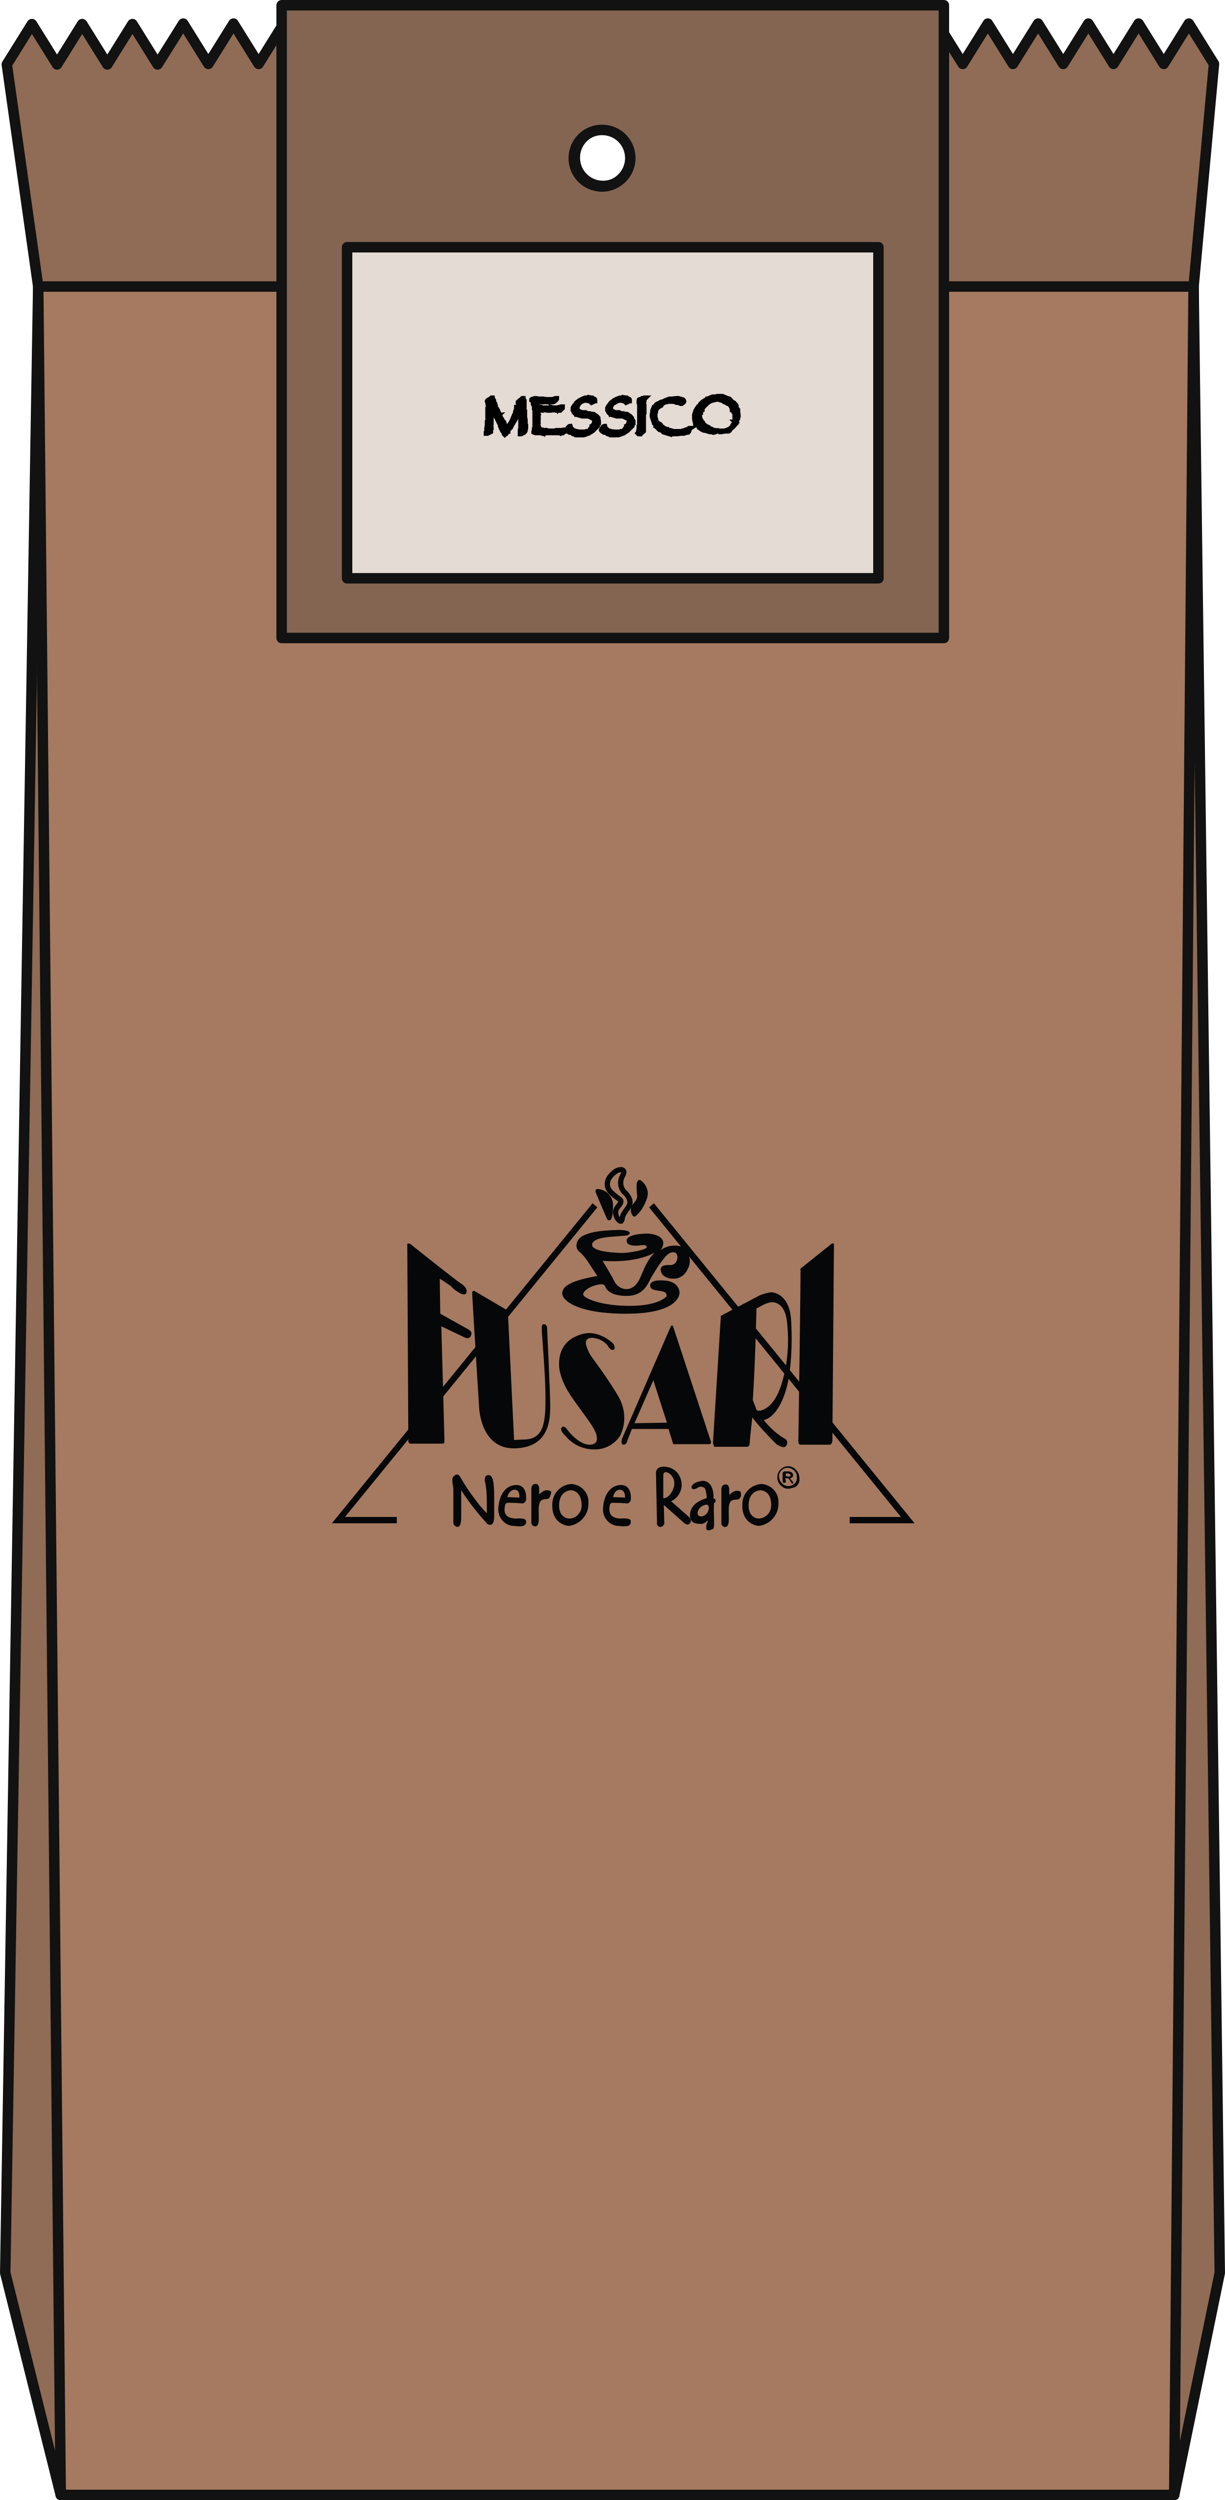
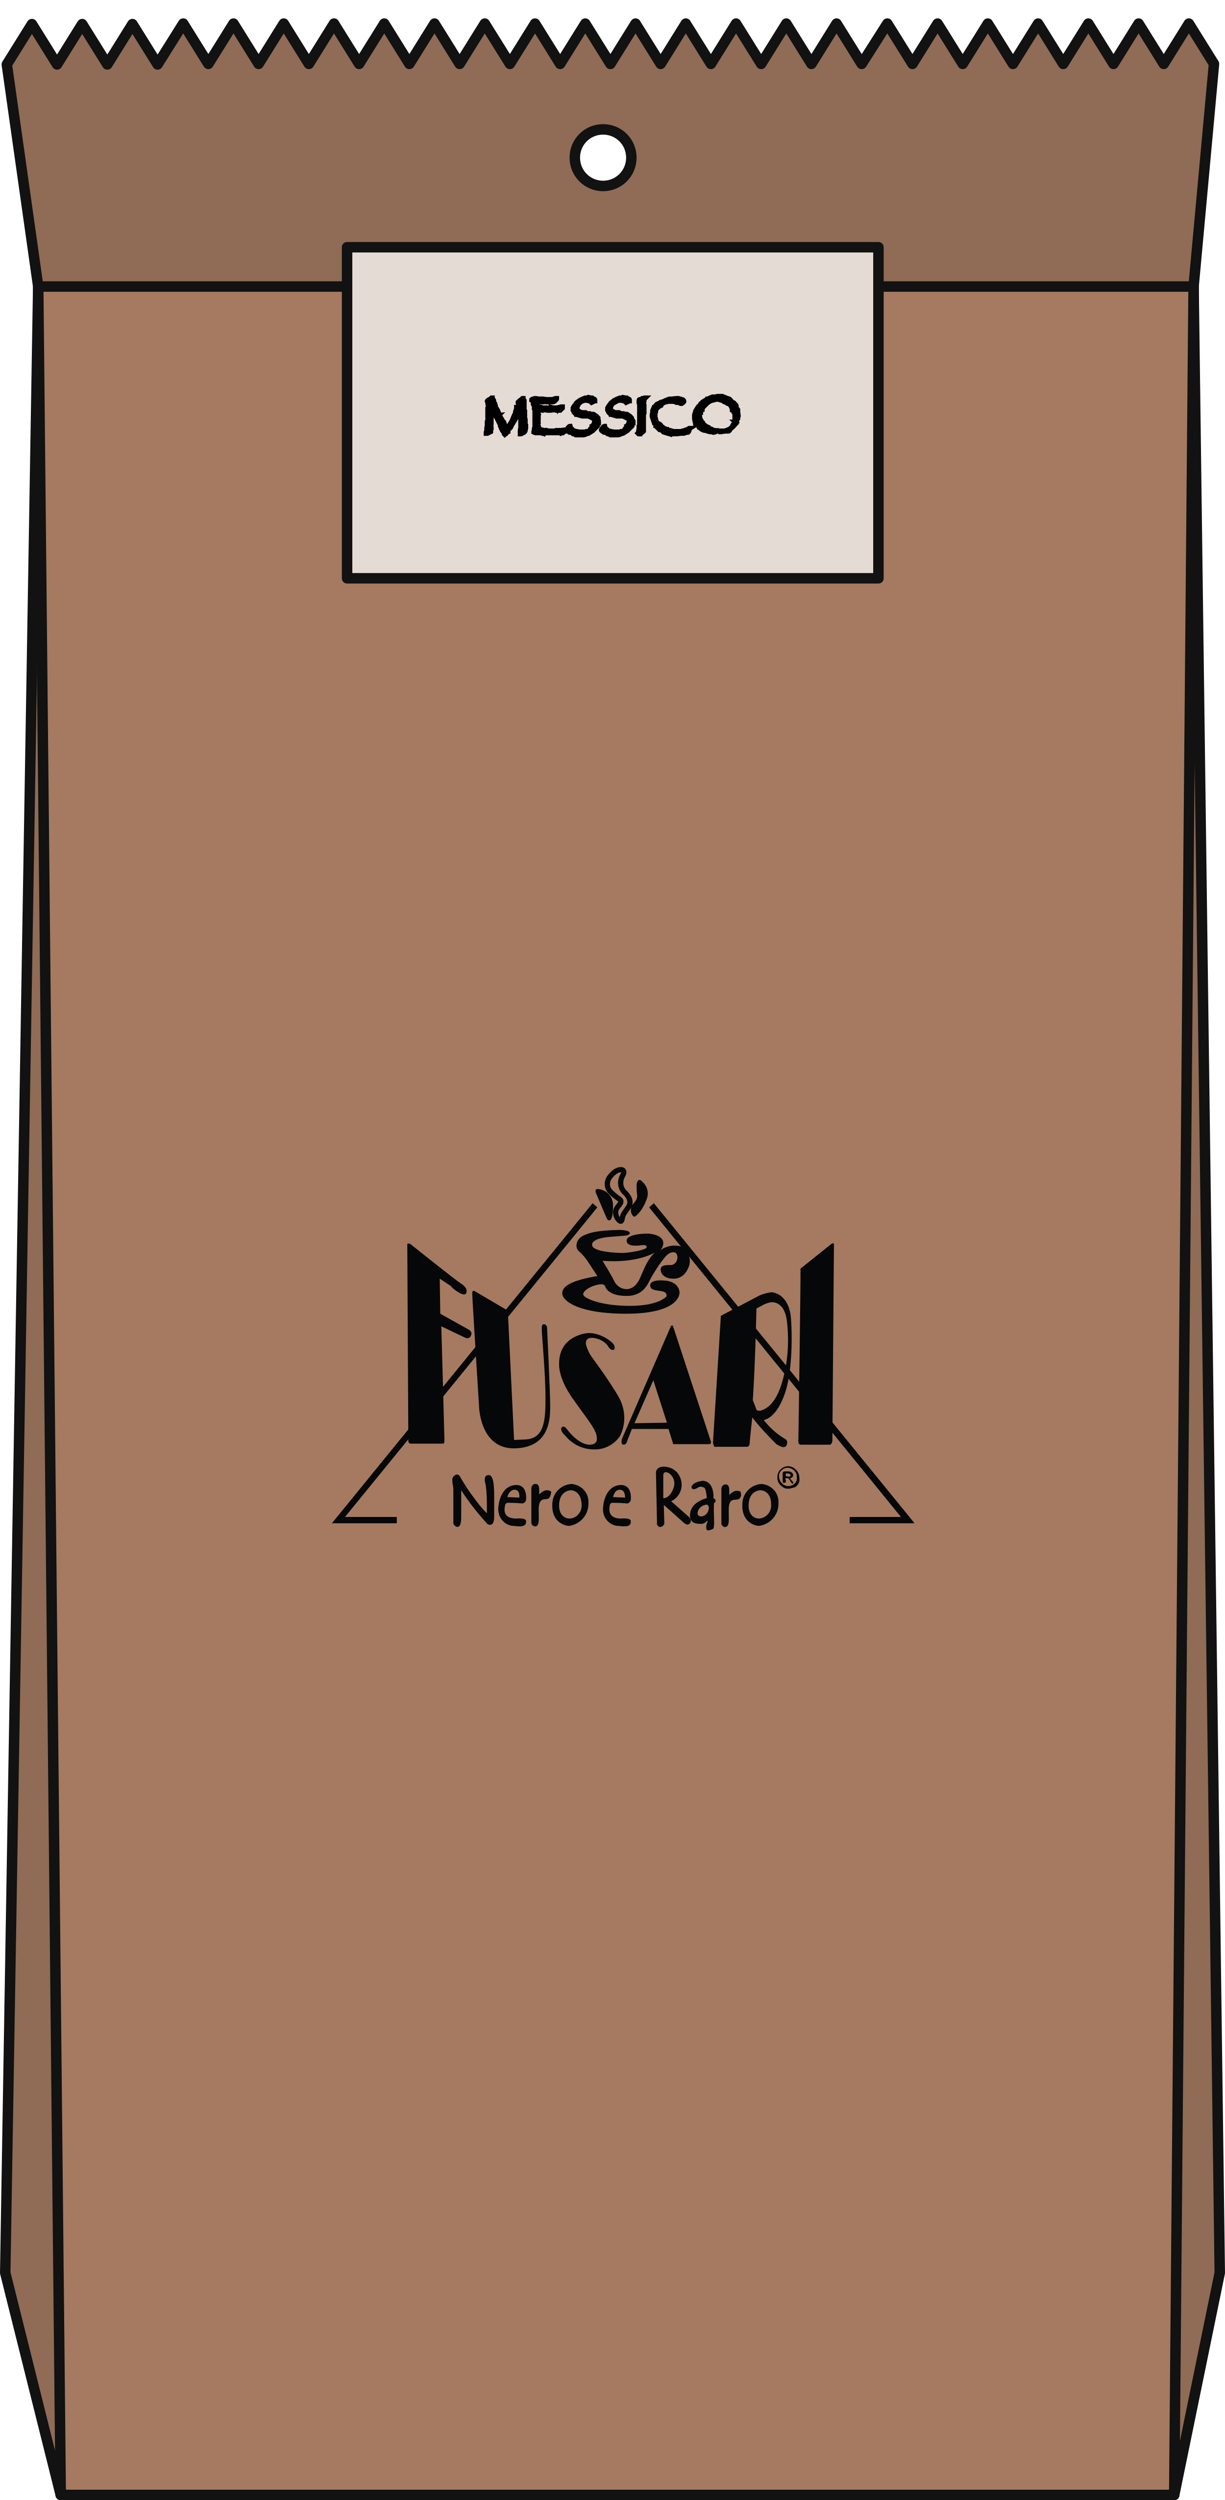
<svg xmlns="http://www.w3.org/2000/svg" version="1.1" id="Livello_1" x="0px" y="0px" viewBox="0 0 234 477.3" style="enable-background:new 0 0 234 477.3;" xml:space="preserve">
  <style type="text/css">
	.st0{fill:#906B55;stroke:#111211;stroke-width:2;stroke-linejoin:round;}
	.st1{fill:#A57A60;stroke:#111211;stroke-width:2;stroke-linejoin:round;}
	.st2{fill:#060708;}
	.st3{fill-rule:evenodd;clip-rule:evenodd;fill:#060708;}
	.st4{fill:none;stroke:#060708;}
	.st5{fill:#846552;stroke:#111211;stroke-width:2;stroke-linejoin:round;}
	.st6{fill:#E5DBD5;stroke:#111211;stroke-width:2;stroke-linejoin:round;}
	.st7{enable-background:new    ;}
	.st8{fill:none;stroke:#000000;}
</style>
  <path class="st0" d="M224.3,476.3H11.6L1,433.9L7.3,54.7l-6-42.4l4.8-7.7l4.8,7.7l4.8-7.7l4.8,7.7l4.8-7.7l4.8,7.7L35,4.5l4.8,7.7  l4.8-7.7l4.8,7.7l4.8-7.7l4.8,7.7l4.8-7.7l4.8,7.7l4.8-7.7l4.8,7.7L83,4.5l4.8,7.7l4.8-7.7l4.8,7.7l4.8-7.7l4.8,7.7l4.8-7.7l4.8,7.7  l4.8-7.7l4.8,7.7l4.8-7.7l4.8,7.7l4.8-7.7l4.8,7.7l4.8-7.7l4.8,7.7l4.8-7.7l4.8,7.7l4.9-7.7l4.8,7.7l4.8-7.7l4.8,7.7l4.8-7.7  l4.8,7.7l4.8-7.7l4.8,7.7l4.8-7.7l4.8,7.7l4.8-7.7l4.8,7.7l4.8-7.7l4.8,7.7L228,54.7l5,379.2L224.3,476.3L224.3,476.3z M115.2,24.7  c-3,0-5.4,2.4-5.4,5.4s2.4,5.4,5.4,5.4s5.4-2.4,5.4-5.4S118.2,24.7,115.2,24.7L115.2,24.7z" />
  <path class="st1" d="M224.3,476.3H11.6L7.3,54.7H228L224.3,476.3z" />
  <path class="st2" d="M174.7,290.8h-12.4v-1.2h9.8L124,230.5l0.9-0.8L174.7,290.8z M75.8,290.8H63.4l49.8-61.1l0.9,0.8l-48.2,59.1  h9.9L75.8,290.8z" />
  <path class="st3" d="M78.4,237.5c0,0-0.6-0.3-0.6,0.1s0.2,37.5,0.2,37.5c0,0.3,0.2,0.5,0.5,0.5l0,0h6c0,0,0.4,0.1,0.4-0.5  s-0.6-21.9-0.6-21.9l4.4,2.1c0,0,0.8,0.5,1.2-0.2s0-1.1-0.6-1.4l-5.2-2.9l-0.1-6.7l2.1,1.4c0.5,0.6,1.1,1,1.8,1.4  c0.9,0.4,1.1,0.2,1.2-0.2s0-1-1.1-1.7S78.4,237.5,78.4,237.5z M97,250.2l1.2,24.7l2.2-0.1c3.6-0.2,3.8-3.6,3.8-8s-0.7-12-0.7-12.7  s-0.1-1.3,0.4-1.3s0.6,0.6,0.6,0.6s0.6,12.7,0.6,14.9s0.1,8-6.7,8.2s-6.9-8.1-6.9-8.1s-1.3-20.8-1.3-21.5s0.5-0.4,0.5-0.4L97,250.2z   M116.8,256.2c0.4,0.3,0.7,0.8,0.6,1.3c0,0-0.4,0.7-1.2-0.4l-0.1-0.2c-0.7-0.9-1.8-1.4-2.9-1.5c-0.8,0-1.3,0.2-1.3,1.1  c0.2,0.9,0.6,1.8,1.1,2.5c0,0,3.5,4.7,5.3,7.9c1.2,2.3,1.3,5,0.1,7.3c-1.1,1.6-3,2.6-5,2.5c-2.1,0-4.1-1-5.4-2.6  c-0.7-0.6-1-1.3-0.7-1.6s0.6-0.2,1.2,0.6s2.4,2.7,4.1,2.7s1.4-1.3,1.4-1.3c0-1.5-1.7-3.4-4.6-7.5s-2.6-6.7-2.6-6.7  c0-5.4,5.4-5.8,5.4-5.8C113.8,254.4,115.5,255.1,116.8,256.2L116.8,256.2z M118.8,274.7l9.3-21.4c0,0,0.3-0.6,0.5,0  s7.2,21.9,7.2,21.9s0.2,0.5-0.4,0.5h-6.8l-0.9-2.9h-7l-0.9,2.3c0,0-0.1,0.7-0.7,0.7S118.8,274.7,118.8,274.7L118.8,274.7z   M121.2,271.7l3.6-8.2l2.6,8.1L121.2,271.7z M136.2,275.3l1.5-24.1l7.4-3.9c0.7-0.3,1.5-0.5,2.2-0.6c0.8,0,3.5,0.7,3.8,5.1  c0.3,4.3,0.1,10.4-1.1,14s-2.8,5-4.1,5.3c1.1,1.4,2.4,2.6,3.9,3.5c0.5,0.2,0.7,0.7,0.5,1.1l0,0v0.1c-0.4,1-1.6,0.1-2-0.1  c-1.6-1.6-3.2-3.3-4.6-5.1c0,0-0.4,3.5-0.5,4.9c0,0,0,0.7-0.5,0.7h-6.3C136.5,276,136.2,276,136.2,275.3L136.2,275.3z M143.8,267.3  c0,0,0.4-5.3,0.7-17.5l1.5-0.8c0.5-0.2,1-0.4,1.5-0.4c0.7,0,2.4,0.4,2.8,3.5c0.5,4.1,0.2,8.4-1.1,12.4c-1.4,4.2-3.4,4.6-3.9,4.8  c0,0-0.7,0.1-0.8-0.2S143.8,267.3,143.8,267.3L143.8,267.3z M152.9,242.2l6-4.8c0,0,0.4-0.2,0.4,0.2s-0.3,37.5-0.3,37.5  s-0.1,0.7-0.5,0.7H153c-0.3,0-0.5-0.2-0.5-0.5l0,0l0,0C152.5,274.8,153,242.2,152.9,242.2L152.9,242.2z" />
  <path class="st3" d="M113.9,227.9c0,0-0.5-1,0.4-0.9c1.7,0.2,2.9,1.6,2.8,3.3c0,2.4-0.5,2.6-0.5,2.6s-0.4,0.3-0.7-0.3L113.9,227.9z" />
  <path class="st4" d="M116.7,227.6c-0.8-0.7-0.9-1.9-0.3-2.8l0,0c1.2-1.6,2.1-1.5,2.3-1.5s0.8,0.2,0.2,1.2c-0.6,1.1-0.4,2.5,0.6,3.3  c0.9,1,1.1,1.8,0.5,2.7s-1,1.3-1.1,1.9s-0.2,1.1-0.8,0.4c-0.6-0.7-0.7-1.7-0.1-2.4c0.5-0.6,0.9-1.1,0.3-1.5S117.2,228.1,116.7,227.6  z" />
  <path class="st3" d="M121.6,226.1c0,0,0.2-1.5,1.1-0.5c1,0.9,1.3,2.2,0.8,3.4c-0.4,1.1-1,2.2-1.9,3c-0.3,0.3-0.5,0.4-0.8,0  c-0.4-0.6-0.4-1.4,0-2c0.6-0.7,1-1.1,0.9-1.9C121.6,227.4,121.6,226.7,121.6,226.1z" />
  <path class="st3" d="M118.3,234.8c0,0,2,0,2,0.6s-1.4,0.5-2.2,0.6s-4.9,0.1-5,1.6s5.3,1.6,5.9,1.6s3.9-0.4,4.5-1  c0,0,0.2-0.6-0.7-0.5s-3,0.4-3.1-0.8s2.9-1.4,3.9-1.4s3.1,0.4,3.1,1.8c0,0.5-0.2,1-0.6,1.4c1.1-0.8,2.5-1.1,3.8-0.8  c1.6,0.7,2.3,2.6,1.6,4.1l0,0l0,0l-0.1,0.2c-0.5,1.2-1.6,2-2.9,1.9c-1.3,0-2.2-0.7-2.3-1.6s0.8-1,1.7-1c0.8,0.1,1.4-0.5,1.5-1.3l0,0  l0,0V240c0-0.9-0.7-1.2-1.6-0.7s-2.6,3.2-3.3,4.4s-1.4,3.7-4.8,3.7s-4-1.5-4.1-1.8s-0.3-0.6-1.6-0.3s-2.6,1.1-2.6,1.8  s3.3,2.2,8.9,2.2s7-1.8,7-1.8s0.3-0.8-0.9-1s-2.2-0.2-2.2-1.1s1.4-1.1,3.1-0.9c1.7,0.2,2.5,1.3,2.5,2.3s-1.2,4-10.2,4  s-12.2-2.4-12.2-3.9s2.1-2.5,6.7-3.3l-1.9-2.9c-0.5-0.7-1-1.3-1.6-1.8c-0.9-0.8-0.5-2.4,0.8-3S114,234.9,118.3,234.8z M122.3,243.9  c-0.9,2.1-2.2,2.2-2.6,2.2c-1.1,0-2-0.7-2.4-1.6c-0.7-1.4-2.2-3.8-2.2-3.8c6.8,0.5,10-1.6,10-1.6  C123.8,240.3,123.2,241.8,122.3,243.9L122.3,243.9z" />
  <path class="st3" d="M109.2,283.3c-2.1,0.1-3.7,1.8-3.7,3.9l0,0v0.1c-0.1,3.3,2.4,4,3.2,4c2.2-0.3,3.8-2.2,3.7-4.4  C112.5,285.1,111.2,283.5,109.2,283.3L109.2,283.3L109.2,283.3z M108.7,289.9c0,0-1.9,0-1.9-2.5s1.7-2.9,2.3-2.9c0,0,1.9,0,2,2.7  c0.1,1.4-0.9,2.6-2.2,2.7l0,0L108.7,289.9L108.7,289.9z" />
  <path class="st3" d="M105,285.8c0,0-0.1,0.4-0.8,0.4s-1.3,0.3-1.3,2s0.2,3.1-0.6,3.2c-0.4,0-0.7-0.2-0.8-0.6l0,0v-0.2v-6.3  c0,0-0.1-0.9,0.7-1s0.8,0.8,0.8,1.1c0,0.3,0,0.6,0,0.9c0,0,0.8-0.9,1.6-0.8s0.7,0.4,0.7,0.4C105.2,285.2,105.2,285.5,105,285.8z" />
  <path class="st3" d="M145.5,283.3c-2.1,0.1-3.7,1.8-3.7,3.9v0.1c-0.1,3.3,2.4,4,3.2,4c2.2-0.3,3.8-2.2,3.7-4.4  C148.8,285.1,147.5,283.5,145.5,283.3L145.5,283.3L145.5,283.3z M144.9,289.9c0,0-1.9,0-1.9-2.5s1.7-2.9,2.3-2.9c0,0,2,0,2,2.7  c0.1,1.4-0.9,2.6-2.3,2.7L144.9,289.9L144.9,289.9z" />
  <path class="st3" d="M141.4,285.9c0,0-0.1,0.4-0.9,0.4s-1.3,0.3-1.3,2s0.2,3.1-0.6,3.2c-0.4,0.1-0.7-0.2-0.8-0.6l0,0l0,0  c0-0.1,0-0.1,0-0.2v-6.3c0,0-0.1-0.9,0.7-1s0.8,0.8,0.8,1.1c0,0.3,0,0.6,0,0.9c0,0,0.8-0.9,1.6-0.8s0.6,0.4,0.6,0.4  C141.6,285.3,141.6,285.6,141.4,285.9z" />
  <path class="st3" d="M98.6,289.9c-2.8,0-2.2-2.1-2.1-2.6s0.7-0.4,0.7-0.4s1.5,0,2.4,0.1c0.4,0.1,0.8-0.2,0.9-0.7v-0.1  c0,0,0.3-2.8-2-2.7s-3.2,2.5-3.3,4.3c-0.2,1.7,1,3.3,2.7,3.5l0,0h0.2c2.2,0.3,2.4-0.2,2.4-0.9S98.6,289.9,98.6,289.9z M98.3,284.4  c1.1,0,0.9,1.5,0.9,1.5l-2.3-0.1C96.9,285.9,97.2,284.4,98.3,284.4L98.3,284.4z" />
  <path class="st3" d="M118.6,289.9c-2.7,0-2.2-2.1-2.1-2.6s0.7-0.4,0.7-0.4s1.5,0,2.4,0.1c0.4,0.1,0.8-0.2,0.9-0.7l0,0l0,0v-0.1  c0,0,0.3-2.8-2-2.7s-3.2,2.5-3.3,4.3c-0.2,1.7,1,3.3,2.7,3.5l0,0c0.1,0,0.2,0,0.2,0c2.2,0.3,2.4-0.2,2.4-0.9  S118.6,289.9,118.6,289.9z M118.4,284.4c1.1,0,1,1.5,1,1.5l-2.3-0.1C117.1,285.9,117.3,284.4,118.4,284.4z" />
  <path class="st3" d="M136.4,286.9c0.2,0,0.3-0.2,0.3-0.4c0-0.2-0.1-0.4-0.4-0.4c0.1-3.6-2.1-3.4-2.1-3.4c-1.6,0.2-2.2,0.9-2.1,1.3  s0.6,0.4,1.2,0c0.4-0.3,1.1-0.2,1.4,0.2c0,0,0,0,0,0.1s0.1,0.1,0.1,0.2c0.1,0.5,0.2,1,0.2,1.5c-2.4,0.7-3.2,2-3.2,3.3  s0.9,1.6,1.8,1.6c0.5,0.1,1.1-0.1,1.4-0.5c0.2-0.2,0.2,0.1,0.1,0.3s-0.2,0.3-0.2,1c0,0.9,1.2,0.2,1.2,0.2s0.4,0.3,0.3-1.9  S136.4,286.9,136.4,286.9z M134.6,289.3c-0.9,0.5-1.8,0-1.1-1.2c0.3-0.4,0.7-0.7,1.2-0.8c0.2-0.1,0.5-0.1,0.6,0.2l0,0  c0.1,0.1,0.1,0.2,0.1,0.3C135.4,288.4,135.1,289,134.6,289.3L134.6,289.3z" />
  <path class="st2" d="M87.4,291.5c-0.2,0-0.4-0.1-0.6-0.3c-0.1-0.1-0.2-0.3-0.2-0.5s0-0.4,0-0.8s0-0.6,0-0.7s0-0.6,0-1.1s0-0.8,0-1.1  s0-0.6,0-1.2s0-0.9,0-1.2s0-0.6-0.1-1.1s-0.1-0.9-0.1-1.1s0.1-0.4,0.3-0.6c0.2-0.2,0.4-0.3,0.6-0.3c0.3,0,0.5,0.2,0.8,0.8  c0.9,1.5,1.7,2.7,2.4,3.6c0.8,1.1,1.6,2.1,2.5,3c0-0.1,0-1.1,0-1.1c0-1.4,0-2.7-0.2-4.1c0-0.2-0.1-0.4-0.1-0.6  c-0.1-0.2-0.1-0.4-0.1-0.7c0-0.7,0.5-0.8,0.7-0.8c0.8,0,1.1,1.2,1.1,4c0,0.4,0,1.1,0,1.9s0,1.5,0,1.9c0,0.3,0,0.7-0.1,1  c-0.1,0.6-0.5,0.7-0.7,0.7c-0.3,0-0.6-0.2-0.8-0.5c-1.7-1.9-3.3-3.9-4.7-6.1v0.8v1.3c0,0.3,0,0.8,0,1.5s0,1.1,0,1.5  S88.1,291.5,87.4,291.5z" />
  <path class="st3" d="M131.5,289.5l-3.3-2.9c1.7-0.8,2.5-2.8,1.7-4.6c-0.5-1.2-1.6-1.9-2.9-2c-1.7-0.1-1.7,1.1-1.7,1.1l0.2,9.6  c-0.1,0.3,0.1,0.6,0.4,0.8l0,0c0.1,0,0.2,0,0.2,0c0.4,0,0.7-0.3,0.8-0.6l0,0v-0.1l-0.1-3.5l3.6,3.2c0,0,0.9,1,1.4,0.3  S131.5,289.5,131.5,289.5z M126.7,286v-4.4c0,0,0-0.9,1-0.4c1,0.6,1.4,1.9,0.9,3C128.2,285.4,127.3,286.1,126.7,286L126.7,286z" />
  <path class="st2" d="M150.6,284.2c-0.2,0-0.5,0-0.7-0.1c-0.9-0.4-1.5-1.2-1.4-2.2c0-1.1,1-2,2.1-2l0,0c1.2,0.1,2.1,1.1,2.1,2.3  c0.1,0.7-0.2,1.3-0.8,1.7C151.5,284,151,284.2,150.6,284.2z M150.5,280.2c-0.9,0-1.7,0.7-1.7,1.6l0,0l0,0c0,0.8,0.5,1.5,1.2,1.8  c0.5,0.2,1.1,0.1,1.6-0.2c0.4-0.3,0.7-0.8,0.6-1.4C152.3,281.1,151.5,280.3,150.5,280.2L150.5,280.2z" />
  <path class="st3" d="M149.5,282.7v-1.4c0,0,0-0.4,0.4-0.4h0.8c0,0,0.8,0.1,0.8,0.7c0,0.3-0.2,0.6-0.6,0.6c0.1,0.2,0.3,0.4,0.5,0.6  c0.1,0.1,0.2,0.3,0.1,0.4l0,0l0,0c-0.1,0.1-0.3,0-0.5-0.4s-0.4-0.6-0.5-0.6H150c0,0,0,0.2,0.1,0.4s0,0.5-0.3,0.5  S149.5,283,149.5,282.7z M150.1,281.8v-0.5h0.5c0,0,0.4,0.1,0.4,0.3s-0.1,0.3-0.3,0.3S150.1,281.8,150.1,281.8L150.1,281.8z" />
-   <path class="st5" d="M53.8,1v120.8h126.5V1H53.8z M115,35.6c-3,0-5.4-2.4-5.4-5.4s2.4-5.4,5.4-5.4s5.4,2.4,5.4,5.4l0,0  C120.4,33.1,118,35.6,115,35.6L115,35.6z" />
  <rect x="66.3" y="47.2" class="st6" width="101.5" height="63.2" />
  <g>
    <g>
      <g class="st7">
        <path d="M100.3,82.2c0,0.1-0.1,0.2-0.2,0.3c-0.1,0.1-0.2,0.1-0.2,0.1c0,0,0,0-0.1,0l-0.1,0.1c-0.1,0.1-0.1,0.1-0.2,0.1l-0.1,0     l0-0.1l0-0.3l0-0.2l0.1-0.6l0-0.3l0-0.6l0-0.2l0-0.5l0-0.3l0-0.2l-0.1-0.6l0.1-0.1l-0.1,0v-0.1l-0.1-0.3l0-0.3l0-0.1l-0.1,0     l0,0.1l0,0.1L99,78.6l0,0.1l-0.1,0.1l0,0.1L98.8,79l0,0.2l-0.1,0.3l0,0.1c-0.1,0.1-0.2,0.2-0.2,0.2l-0.2,0.4L97.8,81l-0.3,0.6     l-0.1,0.1l-0.3,0.3c0,0-0.1,0.1-0.1,0.1c0,0,0,0,0,0c0,0.1,0,0.1,0,0.2l0,0c-0.1,0-0.1,0-0.1,0.1c0,0-0.1,0.1-0.1,0.1     c0,0.1-0.1,0.2-0.1,0.2c0,0-0.1,0.1-0.1,0.1s-0.1,0-0.2,0.1c-0.1-0.1-0.1-0.2-0.1-0.2s0-0.1,0-0.1l0,0c0-0.1,0-0.1-0.1-0.2l0,0     L96,82.2l-0.1-0.3l-0.1-0.1l-0.1-0.3l-0.1-0.2c0-0.1,0.1-0.2,0.1-0.2c0-0.1,0-0.1,0-0.1l-0.2-0.1l-0.6-1.2l-0.2-0.3h0l0-0.1     L94.6,79l0-0.1l-0.1,0l-0.1-0.1c-0.1-0.2-0.2-0.3-0.2-0.4s-0.1-0.2-0.1-0.3c-0.1,0-0.1,0-0.2-0.1l-0.1,0.2h-0.1l0,0     c0,0.1,0.1,0.1,0.1,0.2l0,0.4c0,0.1,0,0.1,0,0.1c0,0,0,0.1,0,0.1c0,0,0,0.1-0.1,0.1l0.1,0.2l0,0.1l0,0.3l0,0.2l0,1.1l-0.1,0.2     c0,0.1,0.1,0.2,0.1,0.3v0v0.1c-0.1,0-0.1,0-0.2,0.1s0,0.1-0.1,0.2l0.2,0.1l0,0.1v0.1c0,0.1,0,0.2,0,0.2l-0.4,0.2l-0.2,0.1l-0.1,0     l-0.1,0l0-0.1l0-0.1l0.1-0.2v-0.5l0.1-0.6l0-0.3l0-0.1l0-0.2l0-0.1c0,0,0.1-0.1,0.1-0.2l0.1,0c0-0.1,0-0.1,0-0.1l-0.1-0.1     c0,0,0,0,0,0s0,0,0,0c0,0,0-0.1,0.1-0.2c-0.1-0.1-0.1-0.2-0.1-0.2v0l0-0.6l0-0.5l0-0.1l0.2,0c0,0,0-0.1,0-0.1v0l-0.2,0l0-0.2     l0.2,0l0-0.1c0-0.1,0-0.1-0.1-0.1l0-0.3h0l0-0.1L93.2,77l0-0.2l-0.1-0.2c0-0.1,0.1-0.1,0.2-0.2l0.1,0l0.1-0.1l0.1,0l0.2-0.2     c0,0,0.1-0.1,0.1-0.1l0.1,0c0,0.1,0,0.1,0,0.1c0,0,0.1,0.1,0.1,0.1c0,0,0,0.1,0,0.1c0,0,0,0.1,0.1,0.1s0.1,0.1,0.1,0.2l0,0.1     l0,0.2l0,0.1l0.2,0.1l0.1,0.4l-0.1,0.2l0.1,0l0,0.1c0.1,0,0.2,0.1,0.2,0.2l0.2,0.3l0.2,0.5C95,78.9,95,79,95,79l0,0.1l0.1,0     c0.1,0,0.1,0,0.1,0s0,0.1,0.1,0.1l-0.1,0.1c0,0,0.1,0.1,0.1,0.1h0.1l0.1,0.1c0.1,0.2,0.2,0.4,0.2,0.4l0,0.2l0,0.1l0.1,0l0.1,0     l0.1,0.2l0.2,0.2l0,0.2l0.1,0.1l0.1,0.3l0.1,0.1l0.2,0.3l0.1,0.1l0.1-0.1l0.4-0.4l0.2-0.3l0.2-0.3l0.2-0.4l0.4-1l0.2-0.3l0-0.3     l0.2-0.6l0-0.2l0.1,0l0.1,0v0l0.1,0l0-0.1l-0.1,0c0-0.1,0.1-0.2,0.1-0.2l0.1,0l0.1-0.1c0-0.1-0.1-0.1-0.1-0.2     C99,77,99,77,99,76.9c0,0,0,0,0-0.1l0.1-0.1l0.2-0.2l0.3-0.2c0.1-0.1,0.2-0.2,0.2-0.2l0.1,0l0,0.3l0,0l0.1,0c0.1,0,0.1,0,0.1,0.1     l0,0.2l0,0.2l-0.1,0l0,0.1l0.1,0.2l0,1v0c0,0.1,0,0.1,0,0.1l-0.1,0.2c0,0,0,0.1,0,0.1c0,0,0.1,0.1,0.1,0.1c0,0,0.1,0,0.1,0l0,0.2     l0,0.8l0.1,0.4l0,0.6l0,0.4c0,0.1,0,0.1,0,0.2c0,0.1,0.1,0.1,0.1,0.1s0,0.1,0,0.3L100.3,82.2L100.3,82.2z" />
        <path d="M108,82.1l-0.1,0.2l-0.1,0c0,0-0.1,0-0.1,0l-0.1,0.2l-0.1,0.1l0,0l-0.2,0l-0.2,0.1h0l-0.2-0.1l0,0l-0.6,0l-0.2,0     l-0.1-0.1c-0.2,0-0.3,0.1-0.3,0.1l-0.2,0l-0.1,0l0-0.1h-0.1l0,0l-0.2,0.1l-1,0l-0.1,0.1c-0.1-0.1-0.2-0.1-0.2-0.1l0,0l-0.2,0.1     l-0.3-0.1l-0.9,0c0,0-0.2,0-0.4-0.1l0-0.1l0.1-0.3l0-0.3l0.1-0.2v-0.4l0-0.1l0-1.1l0-0.3l0-0.1l0-0.1l0.2,0     c0-0.1-0.1-0.1-0.1-0.2s-0.1-0.1-0.1-0.1l0-0.1l0-0.4l0-0.6l0-0.2l0-0.1l-0.1,0l0-0.1l0-0.3l-0.1-0.1l0,0l0-0.1l0-0.1l0.3,0.1     l-0.1-0.1c0,0-0.1-0.1-0.1-0.1c0,0,0,0,0-0.1l-0.1,0l-0.1,0c0-0.2,0-0.3,0-0.3s0-0.1-0.1-0.1l-0.2-0.1l0-0.1c0,0,0.1-0.1,0.2-0.1     l0.1,0c0.2-0.1,0.3-0.1,0.4-0.1c0,0,0,0,0,0s0,0,0,0l0.7,0.1l0.3,0l0.2,0.1c0.1,0,0.2-0.1,0.2-0.1c0,0,0,0,0,0l0.7,0.1l0.6,0     l0.3,0.1l0.1,0v-0.1c0.2,0,0.4-0.1,0.5-0.1c0.1-0.1,0.2-0.1,0.3-0.1l0.1,0c0,0.1,0,0.1-0.1,0.2c0,0-0.1,0.1-0.2,0.1     c0,0.1,0,0.1,0,0.1s-0.1,0.1-0.1,0.1c-0.2,0.1-0.3,0.1-0.4,0.1h-0.1l-0.3,0l-0.2,0l-0.4,0l-0.1,0c-0.1-0.1-0.2-0.1-0.3-0.1     c-0.1,0.1-0.2,0.1-0.4,0.1l-0.1,0l0-0.1l-0.1,0l-0.1,0.1l-0.7-0.1l-0.1,0.2l0,0v0l0,0.3l0,0.4l0,0.1l0,0.1l0.1,0l0.7,0.1     c0,0,0.1,0,0.2,0.1l0.2,0c0.1,0,0.2,0,0.2,0h0l0.5,0l0.3,0h0.3c0.1,0,0.1,0,0.1,0s0.1,0,0.1-0.1l0.4,0.1l0.1,0l0.2,0l0.4,0     l0.4-0.1c0,0,0.1,0,0.1,0.1l0.1-0.1c0.1-0.1,0.1-0.1,0.2-0.1l0.1,0l0.1,0v0.2l-0.1,0.1l-0.3,0.3c0,0-0.1,0-0.1,0h0l-0.3,0l-0.4,0     l-0.2-0.1l-0.8,0.1l-0.2,0c0-0.1-0.1-0.1-0.1-0.1c0,0,0,0-0.1,0l-0.2,0.1l-0.6-0.1l-0.3,0.1l-0.2-0.1l-0.2,0.1l-0.5,0l0,0.1     l0,0.3l-0.1,0.3l0,0.1l0.1,0.1l-0.1,0.2c0,0.1,0.1,0.2,0.1,0.2l0,0.2l0,0.4v0c0,0,0,0.1-0.1,0.2c0.1,0.1,0.1,0.2,0.1,0.3     c0,0,0,0,0,0.1l-0.1,0.3l0.1,0.2L103,82l0.2,0l0.7,0.2l0.2,0c0.1,0,0.1,0,0.2,0.1c0.1-0.1,0.1-0.1,0.1-0.1h0l0.4,0.1l0.3,0l0.2,0     l0.6,0l0.2,0l0.3,0l0.1,0l0-0.1l0.1,0l0.5,0l0.1,0l0.6-0.1c0,0,0.1,0,0.1,0c0.1,0,0.1,0,0.1,0C107.9,82.1,108,82.1,108,82.1z" />
        <path d="M114.3,80.4c0,0.1,0,0.2,0,0.3l-0.2,0l-0.1,0l0,0.1c0.1,0,0.1,0.1,0.1,0.2c0,0.1,0,0.2,0,0.3l-0.3,0.3l-0.1,0.1l-0.2,0.2     l-0.2,0.2l-0.1,0.1l-0.8,0.5l-0.4,0.1c-0.1,0-0.2,0.1-0.2,0.1c0,0,0,0-0.1,0c-0.1,0.1-0.2,0.1-0.3,0.1l-0.2,0h-0.4l-0.2,0l-0.6,0     l-0.3-0.2l-0.1,0l0.1,0l-0.1,0l-0.1,0l-0.4-0.3l-0.3,0l-0.3-0.2c-0.1-0.1-0.2-0.1-0.2-0.2c0-0.1,0-0.1,0.1-0.2     c0.1-0.1,0.1-0.2,0.2-0.3c0.1-0.1,0.2-0.2,0.3-0.2l0.1,0.4c0.1,0,0.1,0.1,0.1,0.1s0,0.1,0.1,0.1l0.1,0l0.1,0.1l0.1,0.1l0.3,0.1     l0.3,0.1l0.7,0.1c0.1,0.1,0.2,0.1,0.2,0.1c0,0,0.1,0,0.1-0.1l0.1,0l0.6,0l0.2-0.1l0.1,0l0.2,0l0.2-0.1c0.1,0,0.2-0.1,0.2-0.2     l0.1-0.2l0.2-0.2c0,0,0.1-0.1,0.1-0.2c0.1,0,0.2,0,0.2-0.1l0-0.1l0-0.1l0.1-0.1l0.2-0.5h0l0-0.3l-0.1-0.3l0-0.1l-0.1,0l-0.4-0.2     l-0.4-0.2l-0.1-0.1l-0.1-0.1l-0.1,0.1l0,0l-0.7,0l-0.2-0.2l-0.1,0.2l-0.1,0l-0.3-0.1c-0.2,0-0.3-0.1-0.4-0.1     c-0.1,0-0.2-0.1-0.3-0.1l0-0.1l-0.2-0.1c0,0,0,0-0.1,0c-0.1-0.1-0.2-0.2-0.2-0.2c0-0.1-0.1-0.2-0.1-0.3l0,0l-0.1-0.1l0-0.2l0-0.2     v0l0.1-0.2l0.1-0.1l0.1-0.2l0.2-0.1c0.1-0.1,0.1-0.1,0.1-0.3l0.1-0.1l0.5-0.4l0.2-0.1l0.4-0.2l0.5-0.2l0.1,0l0.1,0l0.3,0l0.1-0.1     l0.5,0.1l0.2,0l0.1,0.1l0.2,0.1c0.2,0,0.2,0.1,0.2,0.2c0,0,0,0,0,0.1c-0.1,0-0.1,0-0.1,0l-0.1,0.1c-0.1,0.1-0.2,0.1-0.4,0.2     l-0.1-0.1l-0.3-0.2l-0.1,0l-0.4-0.1l-0.2,0l-0.3,0l-0.5,0.2l-0.3,0.2l-0.2,0.2l-0.1,0.1l-0.2,0.4l-0.2,0.1l0,0.1l0.1,0.1     c0,0,0,0.1,0,0.1c0,0,0,0.1,0,0.2l-0.2,0.1l0,0.1l0.1,0l0.2,0l0.2,0.2l0.4,0.2l0.1,0.1l0.3,0l0.3,0l0,0.1l0.1,0l0.2,0     c0,0,0.1,0,0.1,0l0.3,0.1l0.1,0c0,0.2,0.1,0.2,0.1,0.2c0,0,0,0,0,0c0,0,0,0,0,0l0.2-0.1l0.3,0l0.2,0c0.1,0,0.2,0,0.3,0.1l0.2,0.2     c0,0,0,0,0,0s0,0,0,0c0,0,0,0,0.1,0h0c0,0,0.2,0.1,0.3,0.3l0.1,0.1l0,0.1L114.3,80.4z" />
        <path d="M120.9,80.4c0,0.1,0,0.2,0,0.3l-0.2,0l-0.1,0l0,0.1c0.1,0,0.1,0.1,0.1,0.2c0,0.1,0,0.2,0,0.3l-0.3,0.3l-0.1,0.1l-0.2,0.2     l-0.2,0.2l-0.1,0.1l-0.8,0.5l-0.4,0.1c-0.1,0-0.2,0.1-0.2,0.1c0,0,0,0-0.1,0c-0.1,0.1-0.2,0.1-0.3,0.1l-0.2,0h-0.4l-0.2,0l-0.6,0     l-0.3-0.2l-0.1,0l0.1,0l-0.1,0l-0.1,0l-0.4-0.3l-0.3,0l-0.3-0.2c-0.1-0.1-0.2-0.1-0.2-0.2c0-0.1,0-0.1,0.1-0.2     c0.1-0.1,0.1-0.2,0.2-0.3c0.1-0.1,0.2-0.2,0.3-0.2l0.1,0.4c0.1,0,0.1,0.1,0.1,0.1s0,0.1,0.1,0.1l0.1,0l0.1,0.1l0.1,0.1l0.3,0.1     l0.3,0.1l0.7,0.1c0.1,0.1,0.2,0.1,0.2,0.1c0,0,0.1,0,0.1-0.1l0.1,0l0.6,0l0.2-0.1l0.1,0l0.2,0l0.2-0.1c0.1,0,0.2-0.1,0.2-0.2     l0.1-0.2l0.2-0.2c0,0,0.1-0.1,0.1-0.2c0.1,0,0.2,0,0.2-0.1l0-0.1l0-0.1l0.1-0.1l0.2-0.5h0l0-0.3l-0.1-0.3l0-0.1l-0.1,0l-0.4-0.2     l-0.4-0.2l-0.1-0.1l-0.1-0.1l-0.1,0.1l0,0l-0.7,0l-0.2-0.2l-0.1,0.2l-0.1,0l-0.3-0.1c-0.2,0-0.3-0.1-0.4-0.1     c-0.1,0-0.2-0.1-0.3-0.1l0-0.1l-0.2-0.1c0,0,0,0-0.1,0c-0.1-0.1-0.2-0.2-0.2-0.2c0-0.1-0.1-0.2-0.1-0.3l0,0l-0.1-0.1l0-0.2l0-0.2     v0l0.1-0.2l0.1-0.1l0.1-0.2l0.2-0.1c0.1-0.1,0.1-0.1,0.1-0.3l0.1-0.1l0.5-0.4l0.2-0.1l0.4-0.2l0.5-0.2l0.1,0l0.1,0l0.3,0l0.1-0.1     l0.5,0.1l0.2,0l0.1,0.1l0.2,0.1c0.2,0,0.2,0.1,0.2,0.2c0,0,0,0,0,0.1c-0.1,0-0.1,0-0.1,0l-0.1,0.1c-0.1,0.1-0.2,0.1-0.4,0.2     l-0.1-0.1l-0.3-0.2l-0.1,0l-0.4-0.1l-0.2,0l-0.3,0l-0.5,0.2l-0.3,0.2L117,77l-0.1,0.1l-0.2,0.4l-0.2,0.1l0,0.1l0.1,0.1     c0,0,0,0.1,0,0.1c0,0,0,0.1,0,0.2l-0.2,0.1l0,0.1l0.1,0l0.2,0l0.2,0.2l0.4,0.2l0.1,0.1l0.3,0l0.3,0l0,0.1l0.1,0l0.2,0     c0,0,0.1,0,0.1,0l0.3,0.1l0.1,0c0,0.2,0.1,0.2,0.1,0.2c0,0,0,0,0,0c0,0,0,0,0,0l0.2-0.1l0.3,0l0.2,0c0.1,0,0.2,0,0.3,0.1l0.2,0.2     c0,0,0,0,0,0s0,0,0,0c0,0,0,0,0.1,0h0c0,0,0.2,0.1,0.3,0.3l0.1,0.1l0,0.1L120.9,80.4z" />
        <path d="M123,76.2l0,0.2l0,0.2l-0.1,0.2l0.1,0.5c0,0.1,0,0.2-0.1,0.3v0.1l0.1,0l0,0.2l0,0.4c0,0.1,0,0.1,0,0.2c0,0,0,0.1-0.1,0.1     l0.1,0.1l0,0.1v0.1l-0.1,0.2l0,0.1c0,0.1,0,0.1,0,0.1l0,0.3v0.3l-0.1,0.2v0c0,0,0,0.1,0.1,0.1v0.2l0,0.1l0,0.2v0.1l-0.1,0.3     l0.1,0l0,0.1l0,0.3l0,0.5l0,0.2l0,0.1c-0.3,0.3-0.5,0.4-0.6,0.4l-0.1,0l0,0.1l-0.2,0l-0.1-0.1c0.1-0.1,0.1-0.2,0.1-0.3v-0.1     l0.1-0.4v-0.1v-0.2l0.2,0l0,0c0,0,0-0.1,0-0.1l-0.1,0l0,0l0,0l0-0.2l0-0.2l0-0.4l0-0.2l0.1-0.1c-0.1-0.1-0.1-0.1-0.1-0.1     c0,0,0-0.1,0-0.2s0-0.2,0.1-0.3l-0.1-0.1v-0.1l0-0.5c0,0,0-0.1,0-0.1l0-0.1l0-0.1c0,0,0.1-0.1,0.1-0.1l-0.1-0.1l0-0.1l0-0.4     l0.1-0.2v0c0-0.1,0-0.1-0.1-0.2l0-0.1l0-0.4l0-0.2l-0.1-0.1l0-0.2v-0.3c0-0.1,0.1-0.1,0.1-0.1l0.3,0c0,0,0.1-0.1,0.2-0.2l0.2,0     l0.2-0.1c0,0,0,0,0.1,0C123,76.2,123,76.2,123,76.2z" />
      </g>
      <g class="st7">
        <path class="st8" d="M100.3,82.2c0,0.1-0.1,0.2-0.2,0.3c-0.1,0.1-0.2,0.1-0.2,0.1c0,0,0,0-0.1,0l-0.1,0.1     c-0.1,0.1-0.1,0.1-0.2,0.1l-0.1,0l0-0.1l0-0.3l0-0.2l0.1-0.6l0-0.3l0-0.6l0-0.2l0-0.5l0-0.3l0-0.2l-0.1-0.6l0.1-0.1l-0.1,0v-0.1     l-0.1-0.3l0-0.3l0-0.1l-0.1,0l0,0.1l0,0.1L99,78.6l0,0.1l-0.1,0.1l0,0.1L98.8,79l0,0.2l-0.1,0.3l0,0.1c-0.1,0.1-0.2,0.2-0.2,0.2     l-0.2,0.4L97.8,81l-0.3,0.6l-0.1,0.1l-0.3,0.3c0,0-0.1,0.1-0.1,0.1c0,0,0,0,0,0c0,0.1,0,0.1,0,0.2l0,0c-0.1,0-0.1,0-0.1,0.1     c0,0-0.1,0.1-0.1,0.1c0,0.1-0.1,0.2-0.1,0.2c0,0-0.1,0.1-0.1,0.1s-0.1,0-0.2,0.1c-0.1-0.1-0.1-0.2-0.1-0.2s0-0.1,0-0.1l0,0     c0-0.1,0-0.1-0.1-0.2l0,0L96,82.2l-0.1-0.3l-0.1-0.1l-0.1-0.3l-0.1-0.2c0-0.1,0.1-0.2,0.1-0.2c0-0.1,0-0.1,0-0.1l-0.2-0.1     l-0.6-1.2l-0.2-0.3h0l0-0.1L94.6,79l0-0.1l-0.1,0l-0.1-0.1c-0.1-0.2-0.2-0.3-0.2-0.4s-0.1-0.2-0.1-0.3c-0.1,0-0.1,0-0.2-0.1     l-0.1,0.2h-0.1l0,0c0,0.1,0.1,0.1,0.1,0.2l0,0.4c0,0.1,0,0.1,0,0.1c0,0,0,0.1,0,0.1c0,0,0,0.1-0.1,0.1l0.1,0.2l0,0.1l0,0.3l0,0.2     l0,1.1l-0.1,0.2c0,0.1,0.1,0.2,0.1,0.3v0v0.1c-0.1,0-0.1,0-0.2,0.1s0,0.1-0.1,0.2l0.2,0.1l0,0.1v0.1c0,0.1,0,0.2,0,0.2l-0.4,0.2     l-0.2,0.1l-0.1,0l-0.1,0l0-0.1l0-0.1l0.1-0.2v-0.5l0.1-0.6l0-0.3l0-0.1l0-0.2l0-0.1c0,0,0.1-0.1,0.1-0.2l0.1,0c0-0.1,0-0.1,0-0.1     l-0.1-0.1c0,0,0,0,0,0s0,0,0,0c0,0,0-0.1,0.1-0.2c-0.1-0.1-0.1-0.2-0.1-0.2v0l0-0.6l0-0.5l0-0.1l0.2,0c0,0,0-0.1,0-0.1v0l-0.2,0     l0-0.2l0.2,0l0-0.1c0-0.1,0-0.1-0.1-0.1l0-0.3h0l0-0.1L93.2,77l0-0.2l-0.1-0.2c0-0.1,0.1-0.1,0.2-0.2l0.1,0l0.1-0.1l0.1,0     l0.2-0.2c0,0,0.1-0.1,0.1-0.1l0.1,0c0,0.1,0,0.1,0,0.1c0,0,0.1,0.1,0.1,0.1c0,0,0,0.1,0,0.1c0,0,0,0.1,0.1,0.1s0.1,0.1,0.1,0.2     l0,0.1l0,0.2l0,0.1l0.2,0.1l0.1,0.4l-0.1,0.2l0.1,0l0,0.1c0.1,0,0.2,0.1,0.2,0.2l0.2,0.3l0.2,0.5C95,78.9,95,79,95,79l0,0.1     l0.1,0c0.1,0,0.1,0,0.1,0s0,0.1,0.1,0.1l-0.1,0.1c0,0,0.1,0.1,0.1,0.1h0.1l0.1,0.1c0.1,0.2,0.2,0.4,0.2,0.4l0,0.2l0,0.1l0.1,0     l0.1,0l0.1,0.2l0.2,0.2l0,0.2l0.1,0.1l0.1,0.3l0.1,0.1l0.2,0.3l0.1,0.1l0.1-0.1l0.4-0.4l0.2-0.3l0.2-0.3l0.2-0.4l0.4-1l0.2-0.3     l0-0.3l0.2-0.6l0-0.2l0.1,0l0.1,0v0l0.1,0l0-0.1l-0.1,0c0-0.1,0.1-0.2,0.1-0.2l0.1,0l0.1-0.1c0-0.1-0.1-0.1-0.1-0.2     C99,77,99,77,99,76.9c0,0,0,0,0-0.1l0.1-0.1l0.2-0.2l0.3-0.2c0.1-0.1,0.2-0.2,0.2-0.2l0.1,0l0,0.3l0,0l0.1,0c0.1,0,0.1,0,0.1,0.1     l0,0.2l0,0.2l-0.1,0l0,0.1l0.1,0.2l0,1v0c0,0.1,0,0.1,0,0.1l-0.1,0.2c0,0,0,0.1,0,0.1c0,0,0.1,0.1,0.1,0.1c0,0,0.1,0,0.1,0l0,0.2     l0,0.8l0.1,0.4l0,0.6l0,0.4c0,0.1,0,0.1,0,0.2c0,0.1,0.1,0.1,0.1,0.1s0,0.1,0,0.3L100.3,82.2L100.3,82.2z" />
        <path class="st8" d="M108,82.1l-0.1,0.2l-0.1,0c0,0-0.1,0-0.1,0l-0.1,0.2l-0.1,0.1l0,0l-0.2,0l-0.2,0.1h0l-0.2-0.1l0,0l-0.6,0     l-0.2,0l-0.1-0.1c-0.2,0-0.3,0.1-0.3,0.1l-0.2,0l-0.1,0l0-0.1h-0.1l0,0l-0.2,0.1l-1,0l-0.1,0.1c-0.1-0.1-0.2-0.1-0.2-0.1l0,0     l-0.2,0.1l-0.3-0.1l-0.9,0c0,0-0.2,0-0.4-0.1l0-0.1l0.1-0.3l0-0.3l0.1-0.2v-0.4l0-0.1l0-1.1l0-0.3l0-0.1l0-0.1l0.2,0     c0-0.1-0.1-0.1-0.1-0.2s-0.1-0.1-0.1-0.1l0-0.1l0-0.4l0-0.6l0-0.2l0-0.1l-0.1,0l0-0.1l0-0.3l-0.1-0.1l0,0l0-0.1l0-0.1l0.3,0.1     l-0.1-0.1c0,0-0.1-0.1-0.1-0.1c0,0,0,0,0-0.1l-0.1,0l-0.1,0c0-0.2,0-0.3,0-0.3s0-0.1-0.1-0.1l-0.2-0.1l0-0.1c0,0,0.1-0.1,0.2-0.1     l0.1,0c0.2-0.1,0.3-0.1,0.4-0.1c0,0,0,0,0,0s0,0,0,0l0.7,0.1l0.3,0l0.2,0.1c0.1,0,0.2-0.1,0.2-0.1c0,0,0,0,0,0l0.7,0.1l0.6,0     l0.3,0.1l0.1,0v-0.1c0.2,0,0.4-0.1,0.5-0.1c0.1-0.1,0.2-0.1,0.3-0.1l0.1,0c0,0.1,0,0.1-0.1,0.2c0,0-0.1,0.1-0.2,0.1     c0,0.1,0,0.1,0,0.1s-0.1,0.1-0.1,0.1c-0.2,0.1-0.3,0.1-0.4,0.1h-0.1l-0.3,0l-0.2,0l-0.4,0l-0.1,0c-0.1-0.1-0.2-0.1-0.3-0.1     c-0.1,0.1-0.2,0.1-0.4,0.1l-0.1,0l0-0.1l-0.1,0l-0.1,0.1l-0.7-0.1l-0.1,0.2l0,0v0l0,0.3l0,0.4l0,0.1l0,0.1l0.1,0l0.7,0.1     c0,0,0.1,0,0.2,0.1l0.2,0c0.1,0,0.2,0,0.2,0h0l0.5,0l0.3,0h0.3c0.1,0,0.1,0,0.1,0s0.1,0,0.1-0.1l0.4,0.1l0.1,0l0.2,0l0.4,0     l0.4-0.1c0,0,0.1,0,0.1,0.1l0.1-0.1c0.1-0.1,0.1-0.1,0.2-0.1l0.1,0l0.1,0v0.2l-0.1,0.1l-0.3,0.3c0,0-0.1,0-0.1,0h0l-0.3,0l-0.4,0     l-0.2-0.1l-0.8,0.1l-0.2,0c0-0.1-0.1-0.1-0.1-0.1c0,0,0,0-0.1,0l-0.2,0.1l-0.6-0.1l-0.3,0.1l-0.2-0.1l-0.2,0.1l-0.5,0l0,0.1     l0,0.3l-0.1,0.3l0,0.1l0.1,0.1l-0.1,0.2c0,0.1,0.1,0.2,0.1,0.2l0,0.2l0,0.4v0c0,0,0,0.1-0.1,0.2c0.1,0.1,0.1,0.2,0.1,0.3     c0,0,0,0,0,0.1l-0.1,0.3l0.1,0.2L103,82l0.2,0l0.7,0.2l0.2,0c0.1,0,0.1,0,0.2,0.1c0.1-0.1,0.1-0.1,0.1-0.1h0l0.4,0.1l0.3,0l0.2,0     l0.6,0l0.2,0l0.3,0l0.1,0l0-0.1l0.1,0l0.5,0l0.1,0l0.6-0.1c0,0,0.1,0,0.1,0c0.1,0,0.1,0,0.1,0C107.9,82.1,108,82.1,108,82.1z" />
        <path class="st8" d="M114.3,80.4c0,0.1,0,0.2,0,0.3l-0.2,0l-0.1,0l0,0.1c0.1,0,0.1,0.1,0.1,0.2c0,0.1,0,0.2,0,0.3l-0.3,0.3     l-0.1,0.1l-0.2,0.2l-0.2,0.2l-0.1,0.1l-0.8,0.5l-0.4,0.1c-0.1,0-0.2,0.1-0.2,0.1c0,0,0,0-0.1,0c-0.1,0.1-0.2,0.1-0.3,0.1l-0.2,0     h-0.4l-0.2,0l-0.6,0l-0.3-0.2l-0.1,0l0.1,0l-0.1,0l-0.1,0l-0.4-0.3l-0.3,0l-0.3-0.2c-0.1-0.1-0.2-0.1-0.2-0.2     c0-0.1,0-0.1,0.1-0.2c0.1-0.1,0.1-0.2,0.2-0.3c0.1-0.1,0.2-0.2,0.3-0.2l0.1,0.4c0.1,0,0.1,0.1,0.1,0.1s0,0.1,0.1,0.1l0.1,0     l0.1,0.1l0.1,0.1l0.3,0.1l0.3,0.1l0.7,0.1c0.1,0.1,0.2,0.1,0.2,0.1c0,0,0.1,0,0.1-0.1l0.1,0l0.6,0l0.2-0.1l0.1,0l0.2,0l0.2-0.1     c0.1,0,0.2-0.1,0.2-0.2l0.1-0.2l0.2-0.2c0,0,0.1-0.1,0.1-0.2c0.1,0,0.2,0,0.2-0.1l0-0.1l0-0.1l0.1-0.1l0.2-0.5h0l0-0.3l-0.1-0.3     l0-0.1l-0.1,0l-0.4-0.2l-0.4-0.2l-0.1-0.1l-0.1-0.1l-0.1,0.1l0,0l-0.7,0l-0.2-0.2l-0.1,0.2l-0.1,0l-0.3-0.1     c-0.2,0-0.3-0.1-0.4-0.1c-0.1,0-0.2-0.1-0.3-0.1l0-0.1l-0.2-0.1c0,0,0,0-0.1,0c-0.1-0.1-0.2-0.2-0.2-0.2c0-0.1-0.1-0.2-0.1-0.3     l0,0l-0.1-0.1l0-0.2l0-0.2v0l0.1-0.2l0.1-0.1l0.1-0.2l0.2-0.1c0.1-0.1,0.1-0.1,0.1-0.3l0.1-0.1l0.5-0.4l0.2-0.1l0.4-0.2l0.5-0.2     l0.1,0l0.1,0l0.3,0l0.1-0.1l0.5,0.1l0.2,0l0.1,0.1l0.2,0.1c0.2,0,0.2,0.1,0.2,0.2c0,0,0,0,0,0.1c-0.1,0-0.1,0-0.1,0l-0.1,0.1     c-0.1,0.1-0.2,0.1-0.4,0.2l-0.1-0.1l-0.3-0.2l-0.1,0l-0.4-0.1l-0.2,0l-0.3,0l-0.5,0.2l-0.3,0.2l-0.2,0.2l-0.1,0.1l-0.2,0.4     l-0.2,0.1l0,0.1l0.1,0.1c0,0,0,0.1,0,0.1c0,0,0,0.1,0,0.2l-0.2,0.1l0,0.1l0.1,0l0.2,0l0.2,0.2l0.4,0.2l0.1,0.1l0.3,0l0.3,0l0,0.1     l0.1,0l0.2,0c0,0,0.1,0,0.1,0l0.3,0.1l0.1,0c0,0.2,0.1,0.2,0.1,0.2c0,0,0,0,0,0c0,0,0,0,0,0l0.2-0.1l0.3,0l0.2,0     c0.1,0,0.2,0,0.3,0.1l0.2,0.2c0,0,0,0,0,0s0,0,0,0c0,0,0,0,0.1,0h0c0,0,0.2,0.1,0.3,0.3l0.1,0.1l0,0.1L114.3,80.4z" />
        <path class="st8" d="M120.9,80.4c0,0.1,0,0.2,0,0.3l-0.2,0l-0.1,0l0,0.1c0.1,0,0.1,0.1,0.1,0.2c0,0.1,0,0.2,0,0.3l-0.3,0.3     l-0.1,0.1l-0.2,0.2l-0.2,0.2l-0.1,0.1l-0.8,0.5l-0.4,0.1c-0.1,0-0.2,0.1-0.2,0.1c0,0,0,0-0.1,0c-0.1,0.1-0.2,0.1-0.3,0.1l-0.2,0     h-0.4l-0.2,0l-0.6,0l-0.3-0.2l-0.1,0l0.1,0l-0.1,0l-0.1,0l-0.4-0.3l-0.3,0l-0.3-0.2c-0.1-0.1-0.2-0.1-0.2-0.2     c0-0.1,0-0.1,0.1-0.2c0.1-0.1,0.1-0.2,0.2-0.3c0.1-0.1,0.2-0.2,0.3-0.2l0.1,0.4c0.1,0,0.1,0.1,0.1,0.1s0,0.1,0.1,0.1l0.1,0     l0.1,0.1l0.1,0.1l0.3,0.1l0.3,0.1l0.7,0.1c0.1,0.1,0.2,0.1,0.2,0.1c0,0,0.1,0,0.1-0.1l0.1,0l0.6,0l0.2-0.1l0.1,0l0.2,0l0.2-0.1     c0.1,0,0.2-0.1,0.2-0.2l0.1-0.2l0.2-0.2c0,0,0.1-0.1,0.1-0.2c0.1,0,0.2,0,0.2-0.1l0-0.1l0-0.1l0.1-0.1l0.2-0.5h0l0-0.3l-0.1-0.3     l0-0.1l-0.1,0l-0.4-0.2l-0.4-0.2l-0.1-0.1l-0.1-0.1l-0.1,0.1l0,0l-0.7,0l-0.2-0.2l-0.1,0.2l-0.1,0l-0.3-0.1     c-0.2,0-0.3-0.1-0.4-0.1c-0.1,0-0.2-0.1-0.3-0.1l0-0.1l-0.2-0.1c0,0,0,0-0.1,0c-0.1-0.1-0.2-0.2-0.2-0.2c0-0.1-0.1-0.2-0.1-0.3     l0,0l-0.1-0.1l0-0.2l0-0.2v0l0.1-0.2l0.1-0.1l0.1-0.2l0.2-0.1c0.1-0.1,0.1-0.1,0.1-0.3l0.1-0.1l0.5-0.4l0.2-0.1l0.4-0.2l0.5-0.2     l0.1,0l0.1,0l0.3,0l0.1-0.1l0.5,0.1l0.2,0l0.1,0.1l0.2,0.1c0.2,0,0.2,0.1,0.2,0.2c0,0,0,0,0,0.1c-0.1,0-0.1,0-0.1,0l-0.1,0.1     c-0.1,0.1-0.2,0.1-0.4,0.2l-0.1-0.1l-0.3-0.2l-0.1,0l-0.4-0.1l-0.2,0l-0.3,0l-0.5,0.2l-0.3,0.2L117,77l-0.1,0.1l-0.2,0.4     l-0.2,0.1l0,0.1l0.1,0.1c0,0,0,0.1,0,0.1c0,0,0,0.1,0,0.2l-0.2,0.1l0,0.1l0.1,0l0.2,0l0.2,0.2l0.4,0.2l0.1,0.1l0.3,0l0.3,0l0,0.1     l0.1,0l0.2,0c0,0,0.1,0,0.1,0l0.3,0.1l0.1,0c0,0.2,0.1,0.2,0.1,0.2c0,0,0,0,0,0c0,0,0,0,0,0l0.2-0.1l0.3,0l0.2,0     c0.1,0,0.2,0,0.3,0.1l0.2,0.2c0,0,0,0,0,0s0,0,0,0c0,0,0,0,0.1,0h0c0,0,0.2,0.1,0.3,0.3l0.1,0.1l0,0.1L120.9,80.4z" />
        <path class="st8" d="M123,76.2l0,0.2l0,0.2l-0.1,0.2l0.1,0.5c0,0.1,0,0.2-0.1,0.3v0.1l0.1,0l0,0.2l0,0.4c0,0.1,0,0.1,0,0.2     c0,0,0,0.1-0.1,0.1l0.1,0.1l0,0.1v0.1l-0.1,0.2l0,0.1c0,0.1,0,0.1,0,0.1l0,0.3v0.3l-0.1,0.2v0c0,0,0,0.1,0.1,0.1v0.2l0,0.1l0,0.2     v0.1l-0.1,0.3l0.1,0l0,0.1l0,0.3l0,0.5l0,0.2l0,0.1c-0.3,0.3-0.5,0.4-0.6,0.4l-0.1,0l0,0.1l-0.2,0l-0.1-0.1     c0.1-0.1,0.1-0.2,0.1-0.3v-0.1l0.1-0.4v-0.1v-0.2l0.2,0l0,0c0,0,0-0.1,0-0.1l-0.1,0l0,0l0,0l0-0.2l0-0.2l0-0.4l0-0.2l0.1-0.1     c-0.1-0.1-0.1-0.1-0.1-0.1c0,0,0-0.1,0-0.2s0-0.2,0.1-0.3l-0.1-0.1v-0.1l0-0.5c0,0,0-0.1,0-0.1l0-0.1l0-0.1c0,0,0.1-0.1,0.1-0.1     l-0.1-0.1l0-0.1l0-0.4l0.1-0.2v0c0-0.1,0-0.1-0.1-0.2l0-0.1l0-0.4l0-0.2l-0.1-0.1l0-0.2v-0.3c0-0.1,0.1-0.1,0.1-0.1l0.3,0     c0,0,0.1-0.1,0.2-0.2l0.2,0l0.2-0.1c0,0,0,0,0.1,0C123,76.2,123,76.2,123,76.2z" />
      </g>
    </g>
    <g>
      <g class="st7">
        <path d="M131.6,81.9c0,0.1,0,0.1,0,0.2l0,0.1l-0.1,0.2c0,0-0.1,0.1-0.1,0.1l-0.2,0l-0.6,0.2l-0.6,0l-0.7,0.1c-0.1,0-0.2,0-0.3,0     c-0.3,0-0.5,0-0.6,0l-0.1,0c0-0.1-0.1-0.2-0.2-0.2c-0.1,0-0.1,0-0.2,0.1l0,0.1l-1-0.3l0-0.1l-0.1,0c-0.1,0-0.2-0.1-0.3-0.2     l-0.3-0.2L126,82l-0.1-0.1l-0.4-0.4l0-0.1c0.1,0,0.1,0,0.1-0.1c0,0,0-0.1,0-0.1c0,0-0.1,0-0.2,0l-0.1,0V81     c-0.1,0-0.1-0.1-0.1-0.1c0,0-0.1-0.1-0.1-0.2l0,0l0,0h-0.1l-0.3-0.9l0,0l0,0l-0.1-0.3l0-0.3c0-0.1,0-0.2,0.1-0.4c0,0,0,0,0,0     c0,0,0,0,0,0c0,0,0.1,0,0.1-0.1c0-0.1-0.1-0.1-0.1-0.2c0,0,0-0.1,0-0.1l0.3-0.7l0.2-0.1l0.1-0.2l0.1-0.1l0.1-0.1l0.2-0.1L126,77     c0.1-0.1,0.2-0.2,0.3-0.2l0.4-0.1l0.2-0.1l0.2-0.1l0.5-0.2c0.2-0.1,0.3-0.1,0.4-0.1h0.3l0.9-0.1l0.3,0l0.1,0l0.2,0.1l0.2,0     l0.2,0.1l0.1,0c0.1,0,0.1,0,0.2,0.1c0,0,0.1,0.1,0.1,0.2c0,0.1,0,0.1-0.1,0.2l-0.2,0.1l-0.1,0.1c0,0-0.1,0-0.1,0c0,0-0.1,0-0.1,0     l-0.4-0.2l-0.1,0c0,0,0,0,0,0c0,0,0-0.1-0.1-0.1l-0.1,0l-0.3,0l-0.4-0.1l-0.4,0l-0.2,0h-0.1c-0.1,0-0.2,0-0.3,0l-0.3,0.1l-0.2,0     l-0.2,0.1l-0.2,0.1l-0.3,0.2l-0.1,0l-0.1,0.1l0,0.2c-0.2,0.1-0.3,0.2-0.4,0.2l-0.4,0.4l-0.1,0.1l0,0l0,0.1c0,0.1-0.1,0.2-0.1,0.2     c0,0-0.1,0.1-0.1,0.1l0.1,0.1v0.1l-0.1,0.2l0,0.6l0,0.1l0,0.1l0.1,0.2l0,0.1l-0.1,0l0,0.1l0.2,0.2l0.1,0.3l0.1,0.1l0,0.1L126,81     l0.1,0.1l0.1,0.1l0.1,0.2l0.1,0.1c0,0,0.1,0.1,0.1,0.1l0.1,0c0.1,0.1,0.1,0.1,0.2,0.2l0.1,0l0.4,0.2l0.2,0l0.1,0.1     c0,0,0.2,0.1,0.4,0.1l0.7,0.2c0.1,0,0.2,0,0.3,0h0.1l0.4,0l0.6,0l0.3-0.1l0.4-0.1l0.2-0.1l0.4-0.1l0.3-0.2h0     C131.6,81.8,131.6,81.8,131.6,81.9z" />
      </g>
      <g class="st7">
        <path d="M141,79.4C141,79.4,141,79.5,141,79.4l-0.1,0.3l0,0.2l-0.1,0.1c0,0,0,0-0.1,0c0,0,0,0-0.1,0c0,0,0,0.1,0,0.1c0,0,0,0,0,0     c0.1,0.1,0.1,0.2,0.1,0.2c0,0,0,0,0,0.1c-0.1,0.1-0.1,0.1-0.1,0.2l-0.1,0l0,0l0,0l0.1,0.1l0,0l-0.1,0.1l-0.1,0.2l-0.1,0.1     c0,0-0.1-0.1-0.1-0.1c-0.1,0-0.1,0-0.1,0.1c0,0,0,0.1,0.1,0.1c-0.1,0.2-0.3,0.3-0.5,0.5c-0.2,0.2-0.5,0.3-0.7,0.4     c-0.3,0.1-0.5,0.2-0.6,0.2l-0.1,0c-0.2,0-0.4,0.1-0.5,0.1h0l-0.2,0l-0.1,0l-0.2-0.1l-0.1,0.1c-0.1,0-0.1,0.1-0.1,0.1h0     c0-0.1-0.1-0.1-0.1-0.1c0,0-0.1-0.1-0.1-0.1c-0.2,0.1-0.4,0.2-0.5,0.2c0,0-0.1,0-0.1,0c-0.1,0-0.1,0-0.1,0l-0.3-0.1l-0.3,0     l-0.1-0.1l-0.2,0l-0.1,0l-0.2-0.1l-0.6-0.1l-0.2-0.1l-0.2-0.1l-0.2-0.2c-0.1,0-0.1-0.1-0.2-0.1l-0.1-0.2c0-0.1,0-0.1,0-0.1     c0-0.1-0.1-0.2-0.4-0.2v0l-0.1,0l-0.1-0.1l0-0.1v-0.1l-0.1-0.3l0-0.1l-0.1-0.4l0-0.4l0-0.1l0-0.3l0.2-0.6l0-0.1     c0.1-0.2,0.2-0.3,0.3-0.4v-0.1l0.2-0.3c0,0,0.1,0,0.1,0c0,0,0.1,0,0.1-0.1l0.1-0.2l0.1-0.1c0-0.1,0.1-0.1,0.1-0.2l0.2-0.1     l0.1-0.2l0.3-0.2c0.2-0.1,0.3-0.2,0.4-0.2l0.1,0l0.1-0.2l0.1,0l0.9-0.4c0.1,0,0.1,0,0.2,0c0.1,0,0.2,0,0.2,0.1l0.1,0l0-0.1l0.1,0     l0.1,0h0l0.2-0.1l0.4,0l0.2,0l0.2,0l0.2,0l0.2,0.1l0.3,0.1l0.2,0.1l0.6,0.2l0.1,0.1l0.1,0.1v0l0,0c0,0,0,0.1,0,0.1s0,0.1,0.1,0.1     l0,0c0.1,0,0.1,0,0.2,0.1c0,0.1,0,0.1,0,0.1c0,0,0,0.1,0.1,0.1c0,0,0.1,0,0.1,0c0.1,0,0.2,0,0.2,0.1l0.1,0.1l0.2,0.2l0,0.1     l0.1,0.1l0,0.1c-0.1,0.1-0.1,0.1-0.1,0.2c0,0,0,0,0,0l0.3,0.3l0,0.1l0.1,0.2c0,0,0,0.1,0,0.1l-0.1,0v0l0.1,0l0,0.1L141,79.4z      M140.2,78.6c0-0.1-0.1-0.2-0.3-0.3l0-0.3l-0.2-0.4l0-0.2l-0.1,0l-0.1-0.1l-0.2-0.3L139,77l-0.2-0.2l-0.1,0l-0.1-0.1h-0.1     c-0.1,0-0.2,0-0.2-0.1l-0.4-0.2l-0.4-0.1l-0.3-0.1l-0.3,0h-0.2l-0.2,0.1l-0.2,0l-0.2,0.1l-0.1,0h0l-0.1,0l-0.5,0.3l-0.1,0     c-0.1,0.1-0.2,0.2-0.2,0.2l-0.1,0.1l-0.4,0.4l-0.1,0.1c-0.1,0.1-0.2,0.2-0.4,0.5l0,0.1l-0.1,0l0,0.1l-0.1,0.3l-0.1,0.1l0,0.1     l-0.2,0c0,0.1,0,0.1-0.1,0.1c0,0,0,0-0.1,0.1l0,0c0.1,0.1,0.2,0.1,0.2,0.2l0,0.3l0.1,0.5l0,0.1l0.2,0.3c-0.1,0-0.1,0.1-0.1,0.1     c0,0,0,0.1,0,0.1c0,0,0.1,0,0.1,0c0,0,0,0,0,0c0,0,0,0,0.1,0l0.2,0.2c0,0.1-0.1,0.1-0.1,0.1l0,0.1h0l0.2,0.2l0.3,0.1l0.4,0.3     l0.3,0.1l0.2,0.2l0.5,0.2l0.4,0.2l0.1,0l0.9,0.1l0.1,0l0.1,0l0.2,0l0.5,0l0.2,0l0.4-0.1l0.1,0l0.1,0.1c0.1,0,0.2-0.1,0.2-0.1     l0-0.2l0.5-0.4l0.2-0.4l0.1-0.1h0.1l0.1-0.1l0-0.1l0-0.1l0-0.4l0.1-0.2l0-0.1l0.1,0l0-0.3c-0.1-0.1-0.1-0.2-0.1-0.3v0l0-0.5     l0-0.2C140.1,78.7,140.2,78.7,140.2,78.6z" />
      </g>
      <g class="st7">
        <path class="st8" d="M131.6,81.9c0,0.1,0,0.1,0,0.2l0,0.1l-0.1,0.2c0,0-0.1,0.1-0.1,0.1l-0.2,0l-0.6,0.2l-0.6,0l-0.7,0.1     c-0.1,0-0.2,0-0.3,0c-0.3,0-0.5,0-0.6,0l-0.1,0c0-0.1-0.1-0.2-0.2-0.2c-0.1,0-0.1,0-0.2,0.1l0,0.1l-1-0.3l0-0.1l-0.1,0     c-0.1,0-0.2-0.1-0.3-0.2l-0.3-0.2L126,82l-0.1-0.1l-0.4-0.4l0-0.1c0.1,0,0.1,0,0.1-0.1c0,0,0-0.1,0-0.1c0,0-0.1,0-0.2,0l-0.1,0     V81c-0.1,0-0.1-0.1-0.1-0.1c0,0-0.1-0.1-0.1-0.2l0,0l0,0h-0.1l-0.3-0.9l0,0l0,0l-0.1-0.3l0-0.3c0-0.1,0-0.2,0.1-0.4c0,0,0,0,0,0     c0,0,0,0,0,0c0,0,0.1,0,0.1-0.1c0-0.1-0.1-0.1-0.1-0.2c0,0,0-0.1,0-0.1l0.3-0.7l0.2-0.1l0.1-0.2l0.1-0.1l0.1-0.1l0.2-0.1L126,77     c0.1-0.1,0.2-0.2,0.3-0.2l0.4-0.1l0.2-0.1l0.2-0.1l0.5-0.2c0.2-0.1,0.3-0.1,0.4-0.1h0.3l0.9-0.1l0.3,0l0.1,0l0.2,0.1l0.2,0     l0.2,0.1l0.1,0c0.1,0,0.1,0,0.2,0.1c0,0,0.1,0.1,0.1,0.2c0,0.1,0,0.1-0.1,0.2l-0.2,0.1l-0.1,0.1c0,0-0.1,0-0.1,0c0,0-0.1,0-0.1,0     l-0.4-0.2l-0.1,0c0,0,0,0,0,0c0,0,0-0.1-0.1-0.1l-0.1,0l-0.3,0l-0.4-0.1l-0.4,0l-0.2,0h-0.1c-0.1,0-0.2,0-0.3,0l-0.3,0.1l-0.2,0     l-0.2,0.1l-0.2,0.1l-0.3,0.2l-0.1,0l-0.1,0.1l0,0.2c-0.2,0.1-0.3,0.2-0.4,0.2l-0.4,0.4l-0.1,0.1l0,0l0,0.1c0,0.1-0.1,0.2-0.1,0.2     c0,0-0.1,0.1-0.1,0.1l0.1,0.1v0.1l-0.1,0.2l0,0.6l0,0.1l0,0.1l0.1,0.2l0,0.1l-0.1,0l0,0.1l0.2,0.2l0.1,0.3l0.1,0.1l0,0.1L126,81     l0.1,0.1l0.1,0.1l0.1,0.2l0.1,0.1c0,0,0.1,0.1,0.1,0.1l0.1,0c0.1,0.1,0.1,0.1,0.2,0.2l0.1,0l0.4,0.2l0.2,0l0.1,0.1     c0,0,0.2,0.1,0.4,0.1l0.7,0.2c0.1,0,0.2,0,0.3,0h0.1l0.4,0l0.6,0l0.3-0.1l0.4-0.1l0.2-0.1l0.4-0.1l0.3-0.2h0     C131.6,81.8,131.6,81.8,131.6,81.9z" />
      </g>
      <g class="st7">
        <path class="st8" d="M141,79.4C141,79.4,141,79.5,141,79.4l-0.1,0.3l0,0.2l-0.1,0.1c0,0,0,0-0.1,0c0,0,0,0-0.1,0c0,0,0,0.1,0,0.1     c0,0,0,0,0,0c0.1,0.1,0.1,0.2,0.1,0.2c0,0,0,0,0,0.1c-0.1,0.1-0.1,0.1-0.1,0.2l-0.1,0l0,0l0,0l0.1,0.1l0,0l-0.1,0.1l-0.1,0.2     l-0.1,0.1c0,0-0.1-0.1-0.1-0.1c-0.1,0-0.1,0-0.1,0.1c0,0,0,0.1,0.1,0.1c-0.1,0.2-0.3,0.3-0.5,0.5c-0.2,0.2-0.5,0.3-0.7,0.4     c-0.3,0.1-0.5,0.2-0.6,0.2l-0.1,0c-0.2,0-0.4,0.1-0.5,0.1h0l-0.2,0l-0.1,0l-0.2-0.1l-0.1,0.1c-0.1,0-0.1,0.1-0.1,0.1h0     c0-0.1-0.1-0.1-0.1-0.1c0,0-0.1-0.1-0.1-0.1c-0.2,0.1-0.4,0.2-0.5,0.2c0,0-0.1,0-0.1,0c-0.1,0-0.1,0-0.1,0l-0.3-0.1l-0.3,0     l-0.1-0.1l-0.2,0l-0.1,0l-0.2-0.1l-0.6-0.1l-0.2-0.1l-0.2-0.1l-0.2-0.2c-0.1,0-0.1-0.1-0.2-0.1l-0.1-0.2c0-0.1,0-0.1,0-0.1     c0-0.1-0.1-0.2-0.4-0.2v0l-0.1,0l-0.1-0.1l0-0.1v-0.1l-0.1-0.3l0-0.1l-0.1-0.4l0-0.4l0-0.1l0-0.3l0.2-0.6l0-0.1     c0.1-0.2,0.2-0.3,0.3-0.4v-0.1l0.2-0.3c0,0,0.1,0,0.1,0c0,0,0.1,0,0.1-0.1l0.1-0.2l0.1-0.1c0-0.1,0.1-0.1,0.1-0.2l0.2-0.1     l0.1-0.2l0.3-0.2c0.2-0.1,0.3-0.2,0.4-0.2l0.1,0l0.1-0.2l0.1,0l0.9-0.4c0.1,0,0.1,0,0.2,0c0.1,0,0.2,0,0.2,0.1l0.1,0l0-0.1l0.1,0     l0.1,0h0l0.2-0.1l0.4,0l0.2,0l0.2,0l0.2,0l0.2,0.1l0.3,0.1l0.2,0.1l0.6,0.2l0.1,0.1l0.1,0.1v0l0,0c0,0,0,0.1,0,0.1s0,0.1,0.1,0.1     l0,0c0.1,0,0.1,0,0.2,0.1c0,0.1,0,0.1,0,0.1c0,0,0,0.1,0.1,0.1c0,0,0.1,0,0.1,0c0.1,0,0.2,0,0.2,0.1l0.1,0.1l0.2,0.2l0,0.1     l0.1,0.1l0,0.1c-0.1,0.1-0.1,0.1-0.1,0.2c0,0,0,0,0,0l0.3,0.3l0,0.1l0.1,0.2c0,0,0,0.1,0,0.1l-0.1,0v0l0.1,0l0,0.1L141,79.4z      M140.2,78.6c0-0.1-0.1-0.2-0.3-0.3l0-0.3l-0.2-0.4l0-0.2l-0.1,0l-0.1-0.1l-0.2-0.3L139,77l-0.2-0.2l-0.1,0l-0.1-0.1h-0.1     c-0.1,0-0.2,0-0.2-0.1l-0.4-0.2l-0.4-0.1l-0.3-0.1l-0.3,0h-0.2l-0.2,0.1l-0.2,0l-0.2,0.1l-0.1,0h0l-0.1,0l-0.5,0.3l-0.1,0     c-0.1,0.1-0.2,0.2-0.2,0.2l-0.1,0.1l-0.4,0.4l-0.1,0.1c-0.1,0.1-0.2,0.2-0.4,0.5l0,0.1l-0.1,0l0,0.1l-0.1,0.3l-0.1,0.1l0,0.1     l-0.2,0c0,0.1,0,0.1-0.1,0.1c0,0,0,0-0.1,0.1l0,0c0.1,0.1,0.2,0.1,0.2,0.2l0,0.3l0.1,0.5l0,0.1l0.2,0.3c-0.1,0-0.1,0.1-0.1,0.1     c0,0,0,0.1,0,0.1c0,0,0.1,0,0.1,0c0,0,0,0,0,0c0,0,0,0,0.1,0l0.2,0.2c0,0.1-0.1,0.1-0.1,0.1l0,0.1h0l0.2,0.2l0.3,0.1l0.4,0.3     l0.3,0.1l0.2,0.2l0.5,0.2l0.4,0.2l0.1,0l0.9,0.1l0.1,0l0.1,0l0.2,0l0.5,0l0.2,0l0.4-0.1l0.1,0l0.1,0.1c0.1,0,0.2-0.1,0.2-0.1     l0-0.2l0.5-0.4l0.2-0.4l0.1-0.1h0.1l0.1-0.1l0-0.1l0-0.1l0-0.4l0.1-0.2l0-0.1l0.1,0l0-0.3c-0.1-0.1-0.1-0.2-0.1-0.3v0l0-0.5     l0-0.2C140.1,78.7,140.2,78.7,140.2,78.6z" />
      </g>
    </g>
  </g>
</svg>